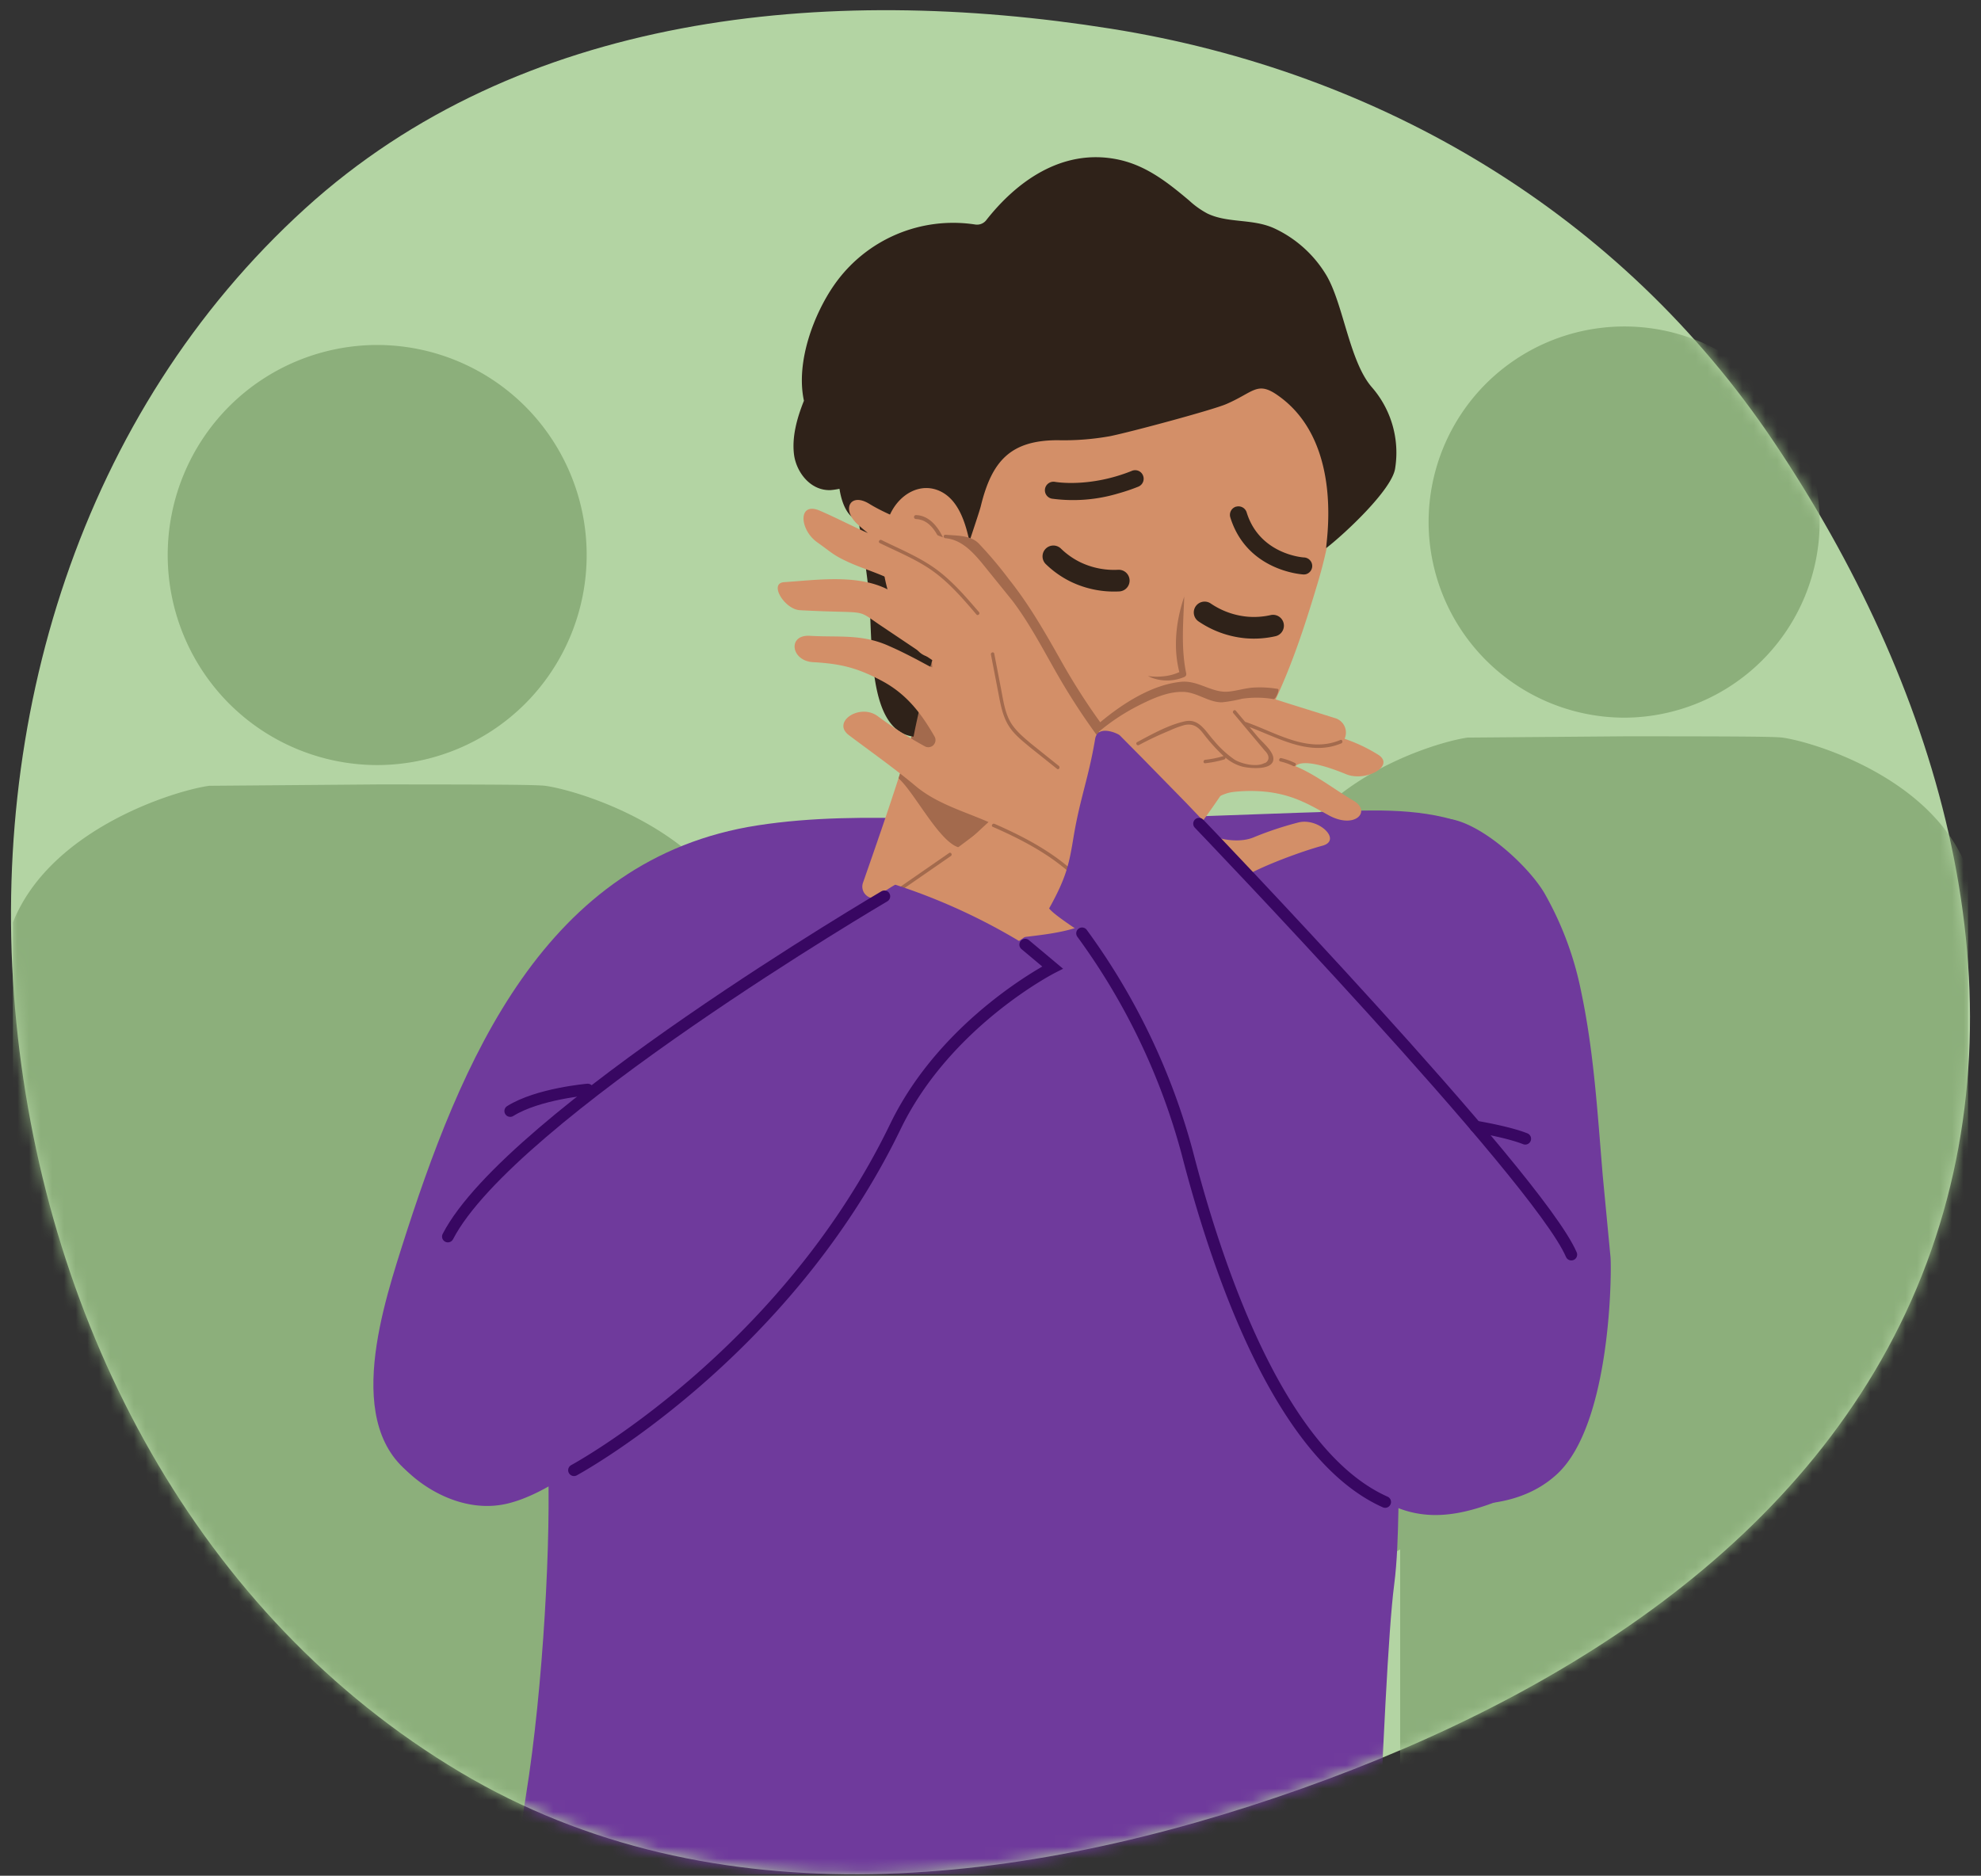
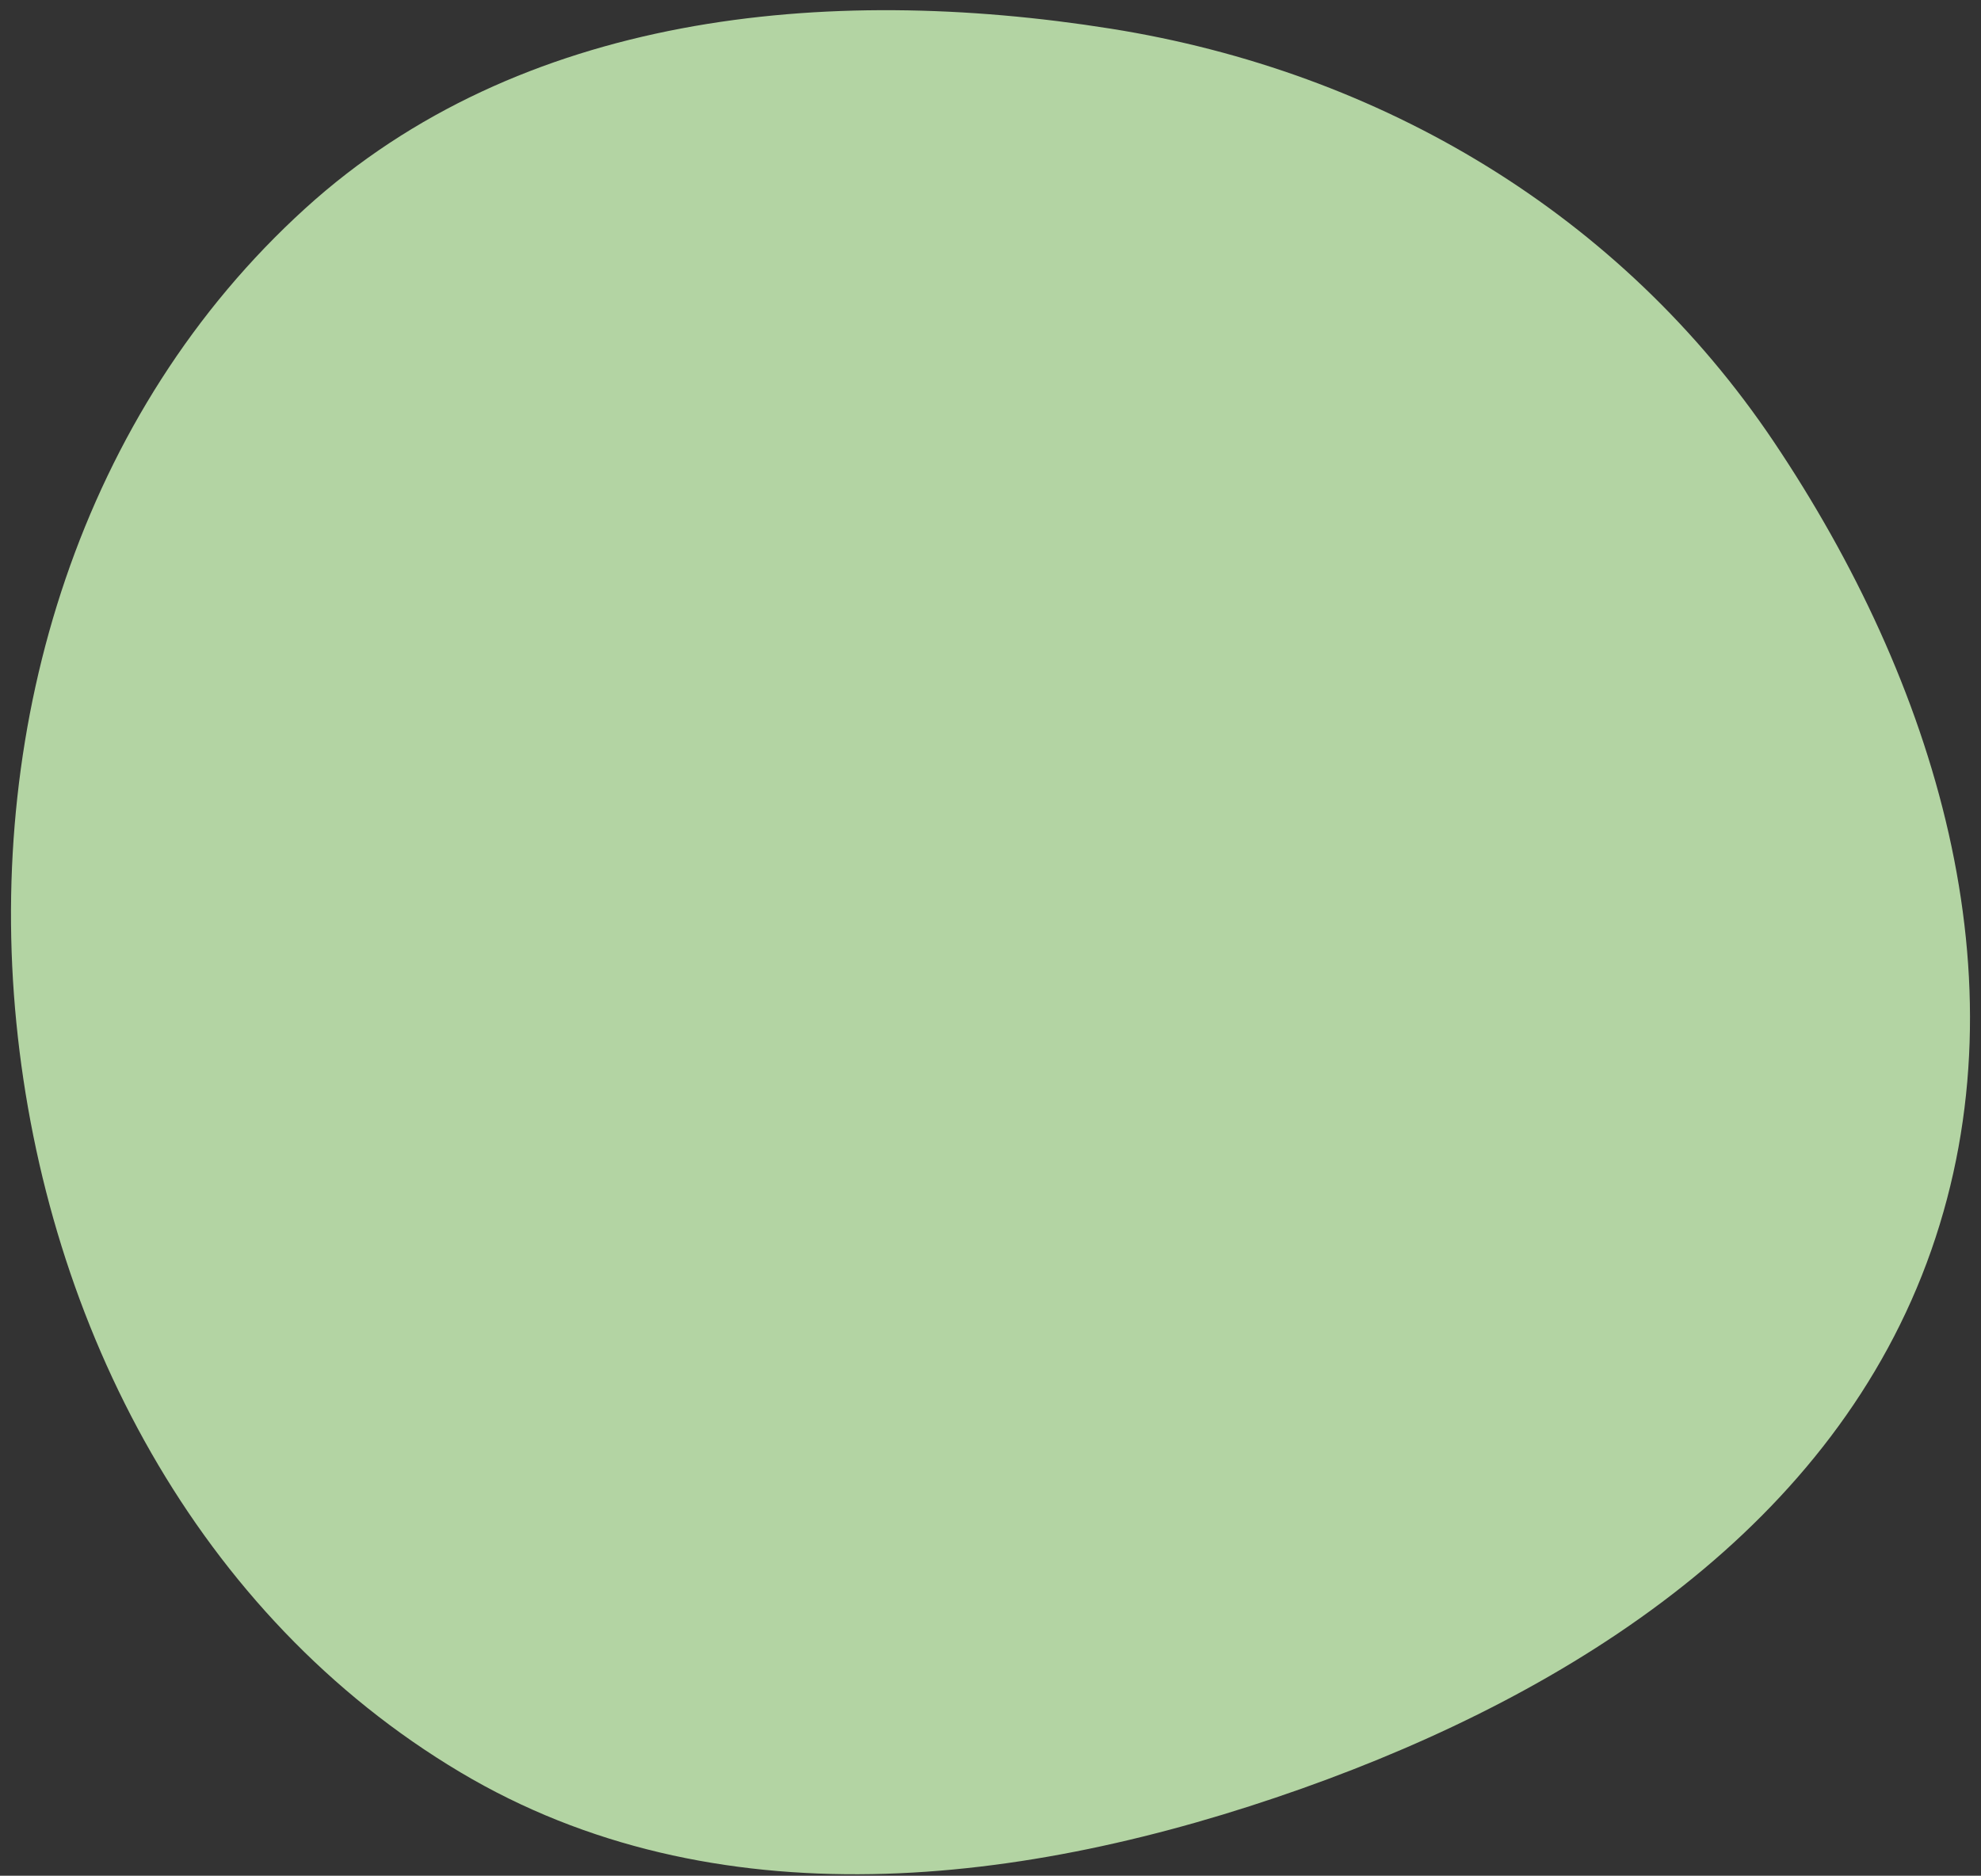
<svg xmlns="http://www.w3.org/2000/svg" width="170" height="161" fill="none">
  <rect width="100%" height="100%" fill="#333333" stroke="none" />
  <style>.B{fill:#d38f68}.C{fill:#a36a4d}.D{stroke-linecap:round}.E{fill:#6f3a9c}.F{stroke:#380762}.G{stroke-miterlimit:10}</style>
  <path d="M95.329 2.462c23.207 3.689 43.775 15.924 56.887 35.452 13.817 20.577 21.713 46 13.517 69.398-8.247 23.543-30.532 37.871-54.012 46.206-23.876 8.475-50.448 11.573-72.219-1.398-22.508-13.41-35.511-38.227-38.098-64.329-2.566-25.89 5.554-52.427 24.795-69.907C44.596 1.171 70.798-1.437 95.329 2.462z" fill="#b3d4a3" />
  <mask id="A" maskUnits="userSpaceOnUse" x="0" y="0" width="170" height="161" mask-type="alpha">
-     <path d="M95.329 2.462c23.207 3.689 43.775 15.924 56.887 35.452 13.817 20.577 21.713 46 13.517 69.398-8.247 23.543-30.532 37.871-54.012 46.206-23.876 8.475-50.448 11.573-72.219-1.398-22.508-13.41-35.511-38.227-38.098-64.329-2.566-25.89 5.554-52.427 24.795-69.907C44.596 1.171 70.798-1.437 95.329 2.462z" fill="#6842ff" />
-   </mask>
+     </mask>
  <g mask="url(#A)">
    <g clip-path="url(#B)">
      <g clip-path="url(#C)">
        <path d="M32.363 65.669a18.01 18.01 0 0 0 12.725-5.288 18.07 18.07 0 0 0-.003-25.487c-3.375-3.379-7.95-5.279-12.721-5.284a18.01 18.01 0 0 0-12.718 5.291 18.07 18.07 0 0 0 .003 25.48 18.01 18.01 0 0 0 12.715 5.288zm32.166 18.113c-.213-11.427-14.279-15.848-17.742-16.334-.834-.087-3.424-.117-14.424-.117l-14.415.117C14.476 67.934.42 72.355.207 83.723l-2.056 46.252v.175 1.331c.058 3.751.126 8.405 4.501 10.368 1.343.6 2.798.905 4.268.894a9.27 9.27 0 0 0 4.85-1.273v62.508c0 6.19 4.685 11.223 10.437 11.223 2.388-.063 4.684-.931 6.518-2.463s3.099-3.64 3.589-5.981a10.69 10.69 0 0 0 3.599 5.969c1.832 1.53 4.124 2.402 6.508 2.475 5.762 0 10.437-5.033 10.437-11.223V141.47c1.471.859 3.148 1.299 4.85 1.273a10.27 10.27 0 0 0 4.268-.894c4.365-1.943 4.443-6.617 4.491-10.368v-1.331-.078l-1.94-46.291z" fill="#8caf7b" />
      </g>
      <path d="M139.391 61.601a16.82 16.82 0 0 0 11.874-28.676 16.82 16.82 0 0 0-23.745.006c-3.149 3.15-4.92 7.42-4.924 11.874A16.82 16.82 0 0 0 139.391 61.6zm30.188 17.085c-.2-10.757-13.376-14.919-16.62-15.376-.782-.082-3.208-.11-13.513-.11l-13.503.11c-3.253.457-16.42 4.619-16.62 15.321l-1.927 43.54v.165 1.253c.055 3.531.119 7.912 4.217 9.76 1.258.565 2.621.852 3.998.842 1.595.027 3.167-.387 4.544-1.199v58.843c0 5.827 4.389 10.565 9.777 10.565 2.237-.059 4.388-.876 6.107-2.318a10.02 10.02 0 0 0 3.362-5.631 10.07 10.07 0 0 0 3.372 5.619 9.96 9.96 0 0 0 6.097 2.33c5.397 0 9.777-4.738 9.777-10.565v-58.843c1.378.809 2.949 1.223 4.544 1.199 1.377.01 2.74-.277 3.998-.842 4.089-1.829 4.162-6.229 4.207-9.76v-1.253-.073l-1.817-43.577z" fill="#8caf7b" />
      <path d="M133.641 126.507c4.649-4.34 4.669-17.478 4.563-18.627l-.664-6.966c-.44-5.244-.753-10.608-1.846-15.766a28.15 28.15 0 0 0-3.167-8.5c-1.376-2.324-5.34-5.973-8.194-6.368-3.501-.481-5.56 1.255-7.885 3.958-1.375 1.599-2.063 3.514-2.706 5.502-.76 2.379-1.599 4.728-2.479 7.066-3.48 9.215-7.413 18.812-6.065 28.883.306 2.283.732 4.838 2.183 6.709 1.403 1.815-4.549.78-2.455-.117.846.089 20.387 11.993 28.715 4.226z" class="E" />
      <path d="M128.319 72.594c-1.203-1.194-2.711-2.036-4.36-2.434-4.05-.956-8.29-.492-12.399-.402l-18.166.65c-9.38.471-19.063-1.001-28.354.433-18.341 2.826-25.493 20.215-30.603 36.321-1.939 6.123-5.319 17.075 2.655 20.397 1.348.56 2.916 1.836 6.533-.492 1.276-.818 3.322-3.201 3.377-2.063.323 6.677-.378 19.871-1.864 29.09-2.431 15.057-2.916 31.042-2.974 31.51-.103.839 11.347 2.448 17.536 1.785 8.325-.891 15.091-.41 22.89-.595 22.467-.537 31.692-1.053 34.484-5.946.633-1.107 1.541-37.032 2.569-44.844 1.032-7.936-1.066-19.944 5.099-21.078 8.49-1.582 7.946-15.817 8.775-24.386.585-6.021-.67-13.561-5.199-17.945z" class="E" />
      <path d="M95.897 64.425c-1.231-4.986-2.483-9.972-4.312-14.786a53.93 53.93 0 0 0-3.095-6.791c-1.248-2.269-3.201-4.377-3.94-6.877-.385-1.293-2.266-.894-2.259.268-.109.181-.164.39-.158.602a81.37 81.37 0 0 1-2.17 19.912c-1.523 6.454-3.71 12.722-5.894 18.984a1 1 0 0 0 .052.84 1 1 0 0 0 .283.325c.117.087.251.146.394.175a1.18 1.18 0 0 0 .444.23 26.82 26.82 0 0 0 15.817-.344c.212-.064.399-.19.538-.362s.224-.381.242-.601a.93.93 0 0 0 .09-.175c1.343-3.367 2.764-6.704 4.26-10.009.108-.233.138-.494.086-.745s-.185-.478-.378-.648z" class="B" />
      <path d="M95.897 64.425c-1.231-4.986-2.483-9.972-4.312-14.786a53.93 53.93 0 0 0-3.095-6.791c-1.248-2.269-3.201-4.377-3.94-6.877-.385-1.293-2.266-.894-2.259.268-.109.181-.164.39-.158.602.1 6.701-.629 13.39-2.17 19.912-.801 3.394-1.788 6.736-2.857 10.054 1.313 1.145 3.376 5.23 5.027 5.88 1.747.688 2.751-1.681 4.302-.602a26.72 26.72 0 0 1 4.154 3.676l.887.966a1.11 1.11 0 0 0 .361-.722.93.93 0 0 0 .089-.175 238.41 238.41 0 0 1 4.26-10.009c.11-.233.141-.494.089-.746s-.184-.48-.377-.65z" class="C" />
      <path d="M114.503 40.09c-.172-3.352-.3-7.599-1.5-10.697a1.27 1.27 0 0 0-.343-.87c-6.709-7.651-18.988-5.924-27.096-1.63-4.36 2.307-6.416 6.028-6.464 10.914-.055 5.471.447 11.003.894 16.47a.15.15 0 0 0 0 .038c-.375 5.653 1.602 11.464 4.773 16.116 2.407 3.552 7.372 8.541 12.134 6.464 2.276-.99 3.813-3.139 5.275-5.044 1.746-2.27 3.353-4.644 4.813-7.107 2.909-4.941 4.36-8.94 6.011-14.442.976-3.215 1.692-6.822 1.503-10.212z" class="B" />
      <path d="M117.726 33.238c-1.925-2.211-2.441-7.128-3.895-9.597-1.044-1.751-2.588-3.151-4.432-4.02-1.881-.884-3.996-.433-5.791-1.296-.569-.305-1.096-.681-1.568-1.121-1.888-1.589-3.755-3.06-6.227-3.538-4.69-.908-8.572 1.902-11.199 5.258-.113.135-.26.238-.425.298s-.344.076-.517.046c-2.291-.349-4.635-.051-6.766.86s-3.966 2.4-5.296 4.297c-1.692 2.407-3.352 6.564-2.62 9.972-.598 1.489-1.032 3.074-.856 4.577s1.375 3.15 3.129 3.095a6.06 6.06 0 0 0 .777-.114c.179 1.152.626 2.407 1.633 2.751.344 2.125.712 4.25.901 6.403.344 4.037-.203 11.584 3.824 12.121 1.375-7.221 5.453-18.489 5.773-19.799.939-3.837 2.527-5.646 6.605-5.646 1.498.035 2.995-.08 4.47-.344 1.719-.344 8.785-2.242 9.971-2.751 2.407-1.032 2.665-2.022 4.487-.719 5.829 4.13 3.969 13.18 4.11 13.07 1.537-1.183 5.649-5.003 5.91-6.839a8.54 8.54 0 0 0-1.998-6.963z" fill="#2f2219" />
      <path d="M83.268 46.84c-.344-1.767-.925-3.827-2.5-4.635-1.699-.867-3.559.148-4.388 1.953-1.692 3.689.103 8.665 2.269 11.529a1.69 1.69 0 0 0 1.032.688c.062.031.127.069.196.096 1.719.725 3.239-.787 3.61-2.63.457-2.225.23-4.786-.22-7.001z" class="B" />
-       <path d="M81.054 46.411c-.444-1.032-1.224-2.166-2.448-2.201-.046 0-.089.018-.122.05s-.05.076-.05.122.018.089.05.122.076.05.122.05c1.448.041 2.115 1.809 2.482 2.947l.052.169c-.65-.591-1.465-1.008-2.325-.505-.04.023-.069.061-.08.106s-.005.092.018.132.061.069.106.08.092.005.132-.018c.928-.547 1.777.248 2.362.922.266.959.48 1.933.64 2.916.038.22.368.127.344-.089-.233-1.646-.663-3.258-1.282-4.8z" class="C" />
      <path d="M89.058 79.018a1.81 1.81 0 0 0 0-.901c-.426-1.846-1.757-4.126-2.503-5.931-.23-.564-.55-1.2-1.149-1.324-.526-.107-1.031.241-1.454.564-8.008 6.117-16.536 11.526-24.561 17.619S43.759 102 38.216 110.414c-1.441 2.191-2.768 4.945-1.671 7.324.667 1.445 2.129 2.407 3.662 2.827 4.339 1.214 8.813-1.241 12.406-3.958 10.972-8.283 19.108-19.658 28.175-29.994 1.637-1.864 3.335-3.724 5.419-5.075 1.107-.722 2.531-1.393 2.85-2.52z" class="B" />
      <path d="M100.024 64.968c.004-.019.005-.038.001-.057s-.012-.037-.024-.052-.026-.028-.043-.037a.13.13 0 0 0-.055-.015c-2.419-.344-4.883-.154-7.221.557-.026.008-.05.022-.069.041s-.033.043-.041.069c-.024.024-.041.055-.049.089s-.005.068.006.101.032.061.059.082.059.035.094.038c2.345.224 5.079.395 7.276-.609.019-.008.036-.02.05-.035s.025-.033.031-.053.008-.04.006-.061-.01-.04-.021-.057z" fill="#faf7f5" />
      <path d="M118.25 64.768a13.89 13.89 0 0 0-2.865-1.355 1.29 1.29 0 0 0-.006-1.079c-.078-.169-.193-.319-.335-.439s-.308-.209-.487-.259l-4.092-1.283c-1.169-.368-2.314-.805-3.559-.664-.889.108-1.77.273-2.637.495-.341-.237-.7-.447-1.073-.629-2.517-1.217-5.502.739-7.675 1.925-.344.189-9.727 7.85-13.72 11.997-.235.238-.379.552-.405.885s.068.666.264.937a1.42 1.42 0 0 0 .832 1.014c.895.417 1.689 1.022 2.33 1.774s1.111 1.632 1.38 2.582c2.063-.344 4.147-.409 6.134-1.032.937-.304 1.847-.686 2.72-1.142 2.496-.382 5.079-.344 7.513-1.032 1.651-.464 2.968-1.513 4.439-2.345 1.551-.877 4.749-2.063 6.475-2.527s-.344-2.462-2.098-1.987c-1.276.33-2.528.746-3.748 1.245-1.375.605-3.472.162-4.38-.536-1.183-.915.66-3.17 2.689-3.349.973-.102 1.954-.095 2.926.021 2.135.285 3.411 1.031 5.096 1.963 2.3 1.293 3.758-.306 2.187-1.221s-3.205-2.218-4.983-2.961c.121-.113.688-.815 4.35.688 1.685.691 4.271-.726 2.727-1.688z" class="B" />
      <path d="M135.748 114.554c-1.245-4.999-5.391-8.665-8.441-12.588-6.877-8.833-22.798-28.147-24.854-30.035s-3.356-2.641-5.127-4.745c-.688-.811-3.676-4.154-4.178-3.493-.329.11-.607.335-.784.633-1.324 2.135-3.39 4.814-2.995 7.451.027.207.1.406.213.581.027.303.1.839.433 1.073 4.343 3.057 6.812 7.737 9.648 12.134l9.569 14.855c3.139 4.869 6.144 9.858 9.452 14.61 1.431 2.09 3.2 3.927 5.234 5.436 2.53 1.843 6.131 4.271 9.249 2.122 2.431-1.678 3.263-5.278 2.579-8.033z" fill="#f5a98c" />
      <path d="M91.664 74.654c2.629-1.829 4.612-4.443 5.663-7.468l-2.558-3.439c-1.919-2.696-5.666-9.212-5.949-9.628l-2.751-3.782c-.829-1.114-1.616-2.349-2.789-3.136-1.114-.746-2.472-1.032-3.669-1.626-1.43-.688-3.466-1.375-5.02-2.335-1.63-.994-2.407.481-.987 1.771a19.36 19.36 0 0 0 .877.746c-1.42-.629-2.699-1.307-4.126-1.922-1.888-.815-1.771 1.613-.223 2.713 1.252.887 1.375 1.117 2.785 1.75s3.039 1.052 4.38 1.919c1.224.791 2.936 1.719 4.126 2.675.066.052.117.12.15.197s.046.162.038.245-.036.164-.083.234-.11.127-.184.166a.27.27 0 0 1-.153.035c-.053-.004-.104-.023-.146-.055-1.541-1.173-3.174-2.219-4.883-3.129-2.599-1.307-6.01-.808-8.875-.615-1.338.089.048 2.348 1.375 2.407 5.904.316 4.728-.179 6.767 1.214l3.8 2.551 1.031.688c.124.089.206.213.124.344-.182.268-.615.021-.756-.055l-.994-.533c-.664-.344-1.338-.688-2.018-.994l-.409-.182c-2.3-1.008-4.264-.688-6.726-.836-1.912-.107-1.609 2.159.296 2.262 2.345.131 3.782.474 5.904 1.606s3.383 2.799 4.522 4.783c.065.118.09.254.07.387s-.083.256-.179.35-.221.154-.355.17-.269-.011-.385-.079c-1.397-.765-2.74-1.624-4.02-2.572-1.53-1.152-3.999.478-2.486 1.62 1.905 1.437 3.889 2.83 5.712 4.356 1.637 1.375 3.679 2.032 5.625 2.83 1.922.787 3.759 1.768 5.481 2.93.705.447 1.351.946 1.998 1.437z" class="B" />
      <path d="M109.658 59.133c-.7-.12-1.412-.158-2.121-.114-.716.052-1.393.275-2.098.344-1.427.141-2.596-.98-4.064-.842-2.521.234-5.065 1.891-6.96 3.473a55.43 55.43 0 0 1-3.267-5.11c-1.406-2.493-2.768-4.907-4.556-7.152a35.01 35.01 0 0 0-2.613-3.095c-.719-.708-1.829-.65-2.85-.739-.193 0-.193.282 0 .299 1.334.114 2.28 1.114 3.095 2.08l2.658 3.287c1.699 2.252 2.916 4.759 4.353 7.173 2.635 4.416 5.86 8.453 9.586 11.997.019.017.043.029.069.034a.13.13 0 0 0 .038.058 87.37 87.37 0 0 1 4.398 4.271c.134.138.343-.072.209-.21-1.412-1.479-2.878-2.903-4.398-4.274a.18.18 0 0 0-.068-.034c-.009-.022-.022-.041-.038-.058a56.28 56.28 0 0 1-6.746-7.702 17.88 17.88 0 0 1 3.342-2.221c1.193-.605 2.592-1.265 3.957-1.21 1.166.048 2.122.904 3.288.894a12.53 12.53 0 0 0 1.719-.306c.896-.131 1.806-.12 2.699.031.179.038.557-.842.368-.873zm-25.645-6.592c-1.093-1.272-2.194-2.558-3.535-3.576-1.458-1.104-3.201-1.809-4.831-2.61-.172-.083-.323.172-.151.258 1.558.763 3.225 1.434 4.632 2.459s2.548 2.366 3.672 3.679c.127.134.337-.079.213-.21zm6.848 13.197l-2.379-1.905c-.688-.585-1.417-1.176-1.843-1.991s-.55-1.774-.726-2.668l-.591-3.071c-.038-.189-.323-.11-.285.079l.646 3.349c.175.915.344 1.864.822 2.675s1.19 1.351 1.87 1.922l2.335 1.867c.151.117.299-.141.151-.258zm24.166-2.224c-2.802 1.183-5.542-.653-8.132-1.544h-.034l-.808-.963c-.124-.148-.344.065-.21.21l1.53 1.826.812.966.361.43c.629.633.137 1.056-.045 1.063-.667.361-1.936.072-2.544-.292a8.64 8.64 0 0 1-1.774-1.63c-.719-.787-1.259-1.932-2.493-1.668-1.403.303-2.851 1.114-4.102 1.785-.172.089-.021.344.148.255a27.59 27.59 0 0 1 2.6-1.228 8.28 8.28 0 0 1 1.32-.492c.712-.155 1.145.148 1.572.688.535.71 1.131 1.373 1.781 1.981h-.031a8.53 8.53 0 0 1-1.551.313c-.189.021-.192.32 0 .299a9.45 9.45 0 0 0 1.63-.327c.034-.009.064-.031.082-.061s.025-.066.018-.101c.43.372.939.641 1.488.787.609.141 2.638.344 2.631-.688 0-.646-.956-1.42-1.331-1.864l-.712-.849c2.517.942 5.158 2.534 7.875 1.393.171-.076.082-.364-.08-.289zm-3.898 1.977a5.6 5.6 0 0 0-1.173-.419c-.185-.041-.264.244-.079.289.381.088.75.218 1.101.389.172.083.323-.175.151-.258zM94.837 78.255c-1.977-3.751-5.732-5.897-9.49-7.541-.175-.076-.327.182-.151.258 3.71 1.623 7.431 3.724 9.387 7.434.089.168.344.017.254-.151zm-13.389-5.038l-5.581 3.865c-.151.11 0 .371.151.254l5.581-3.861c.158-.107.01-.364-.151-.258z" class="C" />
      <path d="M90.277 82.587A51.99 51.99 0 0 0 76.84 75.94c-.227-.072-21.188 14.222-30.555 22.522-4.47 3.961-9.084 8.201-11.966 13.513-2.256 4.164-3.205 9.717.034 13.668 1.496 1.826 5.288 4.408 9.308 3.387 6.206-1.578 14.149-10.374 19.314-15.198 2.971-2.775 5.969-6.764 8.462-9.972 2.665-3.438 4.79-7.221 7.307-10.745a24.29 24.29 0 0 1 5.626-5.77c1.991-1.43 4.109-2.661 5.955-4.288.033-.032.058-.071.073-.113a.3.3 0 0 0 .016-.134.31.31 0 0 0-.043-.128c-.024-.039-.056-.072-.094-.096zm41.762 20.263c-3.142-4.491-6.949-8.555-10.57-12.657l-12.378-13.62-7.266-7.623-3.81-3.892-1.915-1.936c-.168-.169-1.912-.956-2.122.313-.55 3.308-1.307 5.117-1.853 8.424-.385 2.331-.609 3.439-2.094 6.117.653.815 3.758 2.61 4.47 3.377a19.14 19.14 0 0 1 2.654 3.817c1.43 2.627 2.431 5.474 3.49 8.252 4.061 10.686 10.364 29.691 16.849 34.598 4.157 3.136 8.083 2.173 12.677.141a.31.31 0 0 0 .403 0c.244-.2.477-.409.708-.623.089-.058.175-.113.261-.175.034-.023.062-.053.084-.087s.037-.072.043-.112c2.891-2.854 4.65-6.658 4.952-10.708.354-4.958-1.802-9.617-4.584-13.606z" class="E" />
      <path d="M75.893 76.934s-32.112 18.867-37.459 29.203" class="D F G" />
      <path d="M50.435 93.518s-4.274.361-6.65 1.846M102.896 70.7s29.063 30.286 31.948 36.988" class="D F G" />
      <path d="M126.629 96.695s2.771.454 4.26 1.049m-42.91-16.663l2.349 1.967s-9.126 4.632-13.486 13.641c-9.569 19.779-27.584 29.506-27.584 29.506m43.599-46.084a56.76 56.76 0 0 1 9.033 18.85c2.837 10.969 8.232 26.061 16.98 29.96" class="D F G" />
-       <path d="M95.965 42.353a16.23 16.23 0 0 0 1.719-.581c.18-.073.324-.214.4-.392a.73.73 0 0 0 .006-.56.72.72 0 0 0-.391-.404.73.73 0 0 0-.281-.058.72.72 0 0 0-.281.056c-3.655 1.472-6.568.952-6.599.946-.191-.035-.388.006-.549.116s-.271.278-.308.469a.73.73 0 0 0 .114.548c.109.16.277.271.468.308a13.5 13.5 0 0 0 5.701-.447zm16.11 6.932a.73.73 0 0 0 .371-.245c.096-.118.152-.263.162-.415.011-.194-.055-.385-.184-.53a.74.74 0 0 0-.504-.247c-.155 0-3.834-.285-4.938-3.868-.056-.182-.182-.336-.349-.427s-.364-.115-.548-.064h-.021c-.186.058-.341.187-.432.359s-.11.373-.053.559c1.413 4.566 6.059 4.886 6.255 4.9a.8.8 0 0 0 .241-.021z" fill="#2f2219" />
+       <path d="M95.965 42.353a16.23 16.23 0 0 0 1.719-.581c.18-.073.324-.214.4-.392a.73.73 0 0 0 .006-.56.72.72 0 0 0-.391-.404.73.73 0 0 0-.281-.058.72.72 0 0 0-.281.056c-3.655 1.472-6.568.952-6.599.946-.191-.035-.388.006-.549.116s-.271.278-.308.469a.73.73 0 0 0 .114.548c.109.16.277.271.468.308a13.5 13.5 0 0 0 5.701-.447zm16.11 6.932a.73.73 0 0 0 .371-.245c.096-.118.152-.263.162-.415.011-.194-.055-.385-.184-.53a.74.74 0 0 0-.504-.247c-.155 0-3.834-.285-4.938-3.868-.056-.182-.182-.336-.349-.427s-.364-.115-.548-.064h-.021c-.186.058-.341.187-.432.359c1.413 4.566 6.059 4.886 6.255 4.9a.8.8 0 0 0 .241-.021z" fill="#2f2219" />
      <path d="M96.006 49.835c-1.286.069-2.568-.189-3.727-.75a7.41 7.41 0 0 1-1.884-1.331m12.98 4.814a7.6 7.6 0 0 0 3.576 1.289 7.42 7.42 0 0 0 2.297-.155" stroke="#2f2219" stroke-width="1.86" stroke-linejoin="round" class="D" />
      <path d="M101.628 51.166c-.079 2.225-.289 4.432.162 6.612.019.061.016.126-.009.184s-.069.107-.125.135c-.759.329-1.604.4-2.407.203a3.61 3.61 0 0 1-.743-.272c.504.07 1.016.07 1.52 0 .48-.064.945-.211 1.375-.433l-.134.32c-.629-2.211-.368-4.611.378-6.76l-.017.01z" class="C" />
    </g>
  </g>
  <defs>
    <clipPath id="B">
      <path fill="#fff" transform="translate(1.107 .874)" d="M0 0h167.781v160H0z" />
    </clipPath>
    <clipPath id="C">
      <path fill="#fff" transform="translate(-45.404 29.601)" d="M0 0h112v185.6H0z" />
    </clipPath>
  </defs>
</svg>